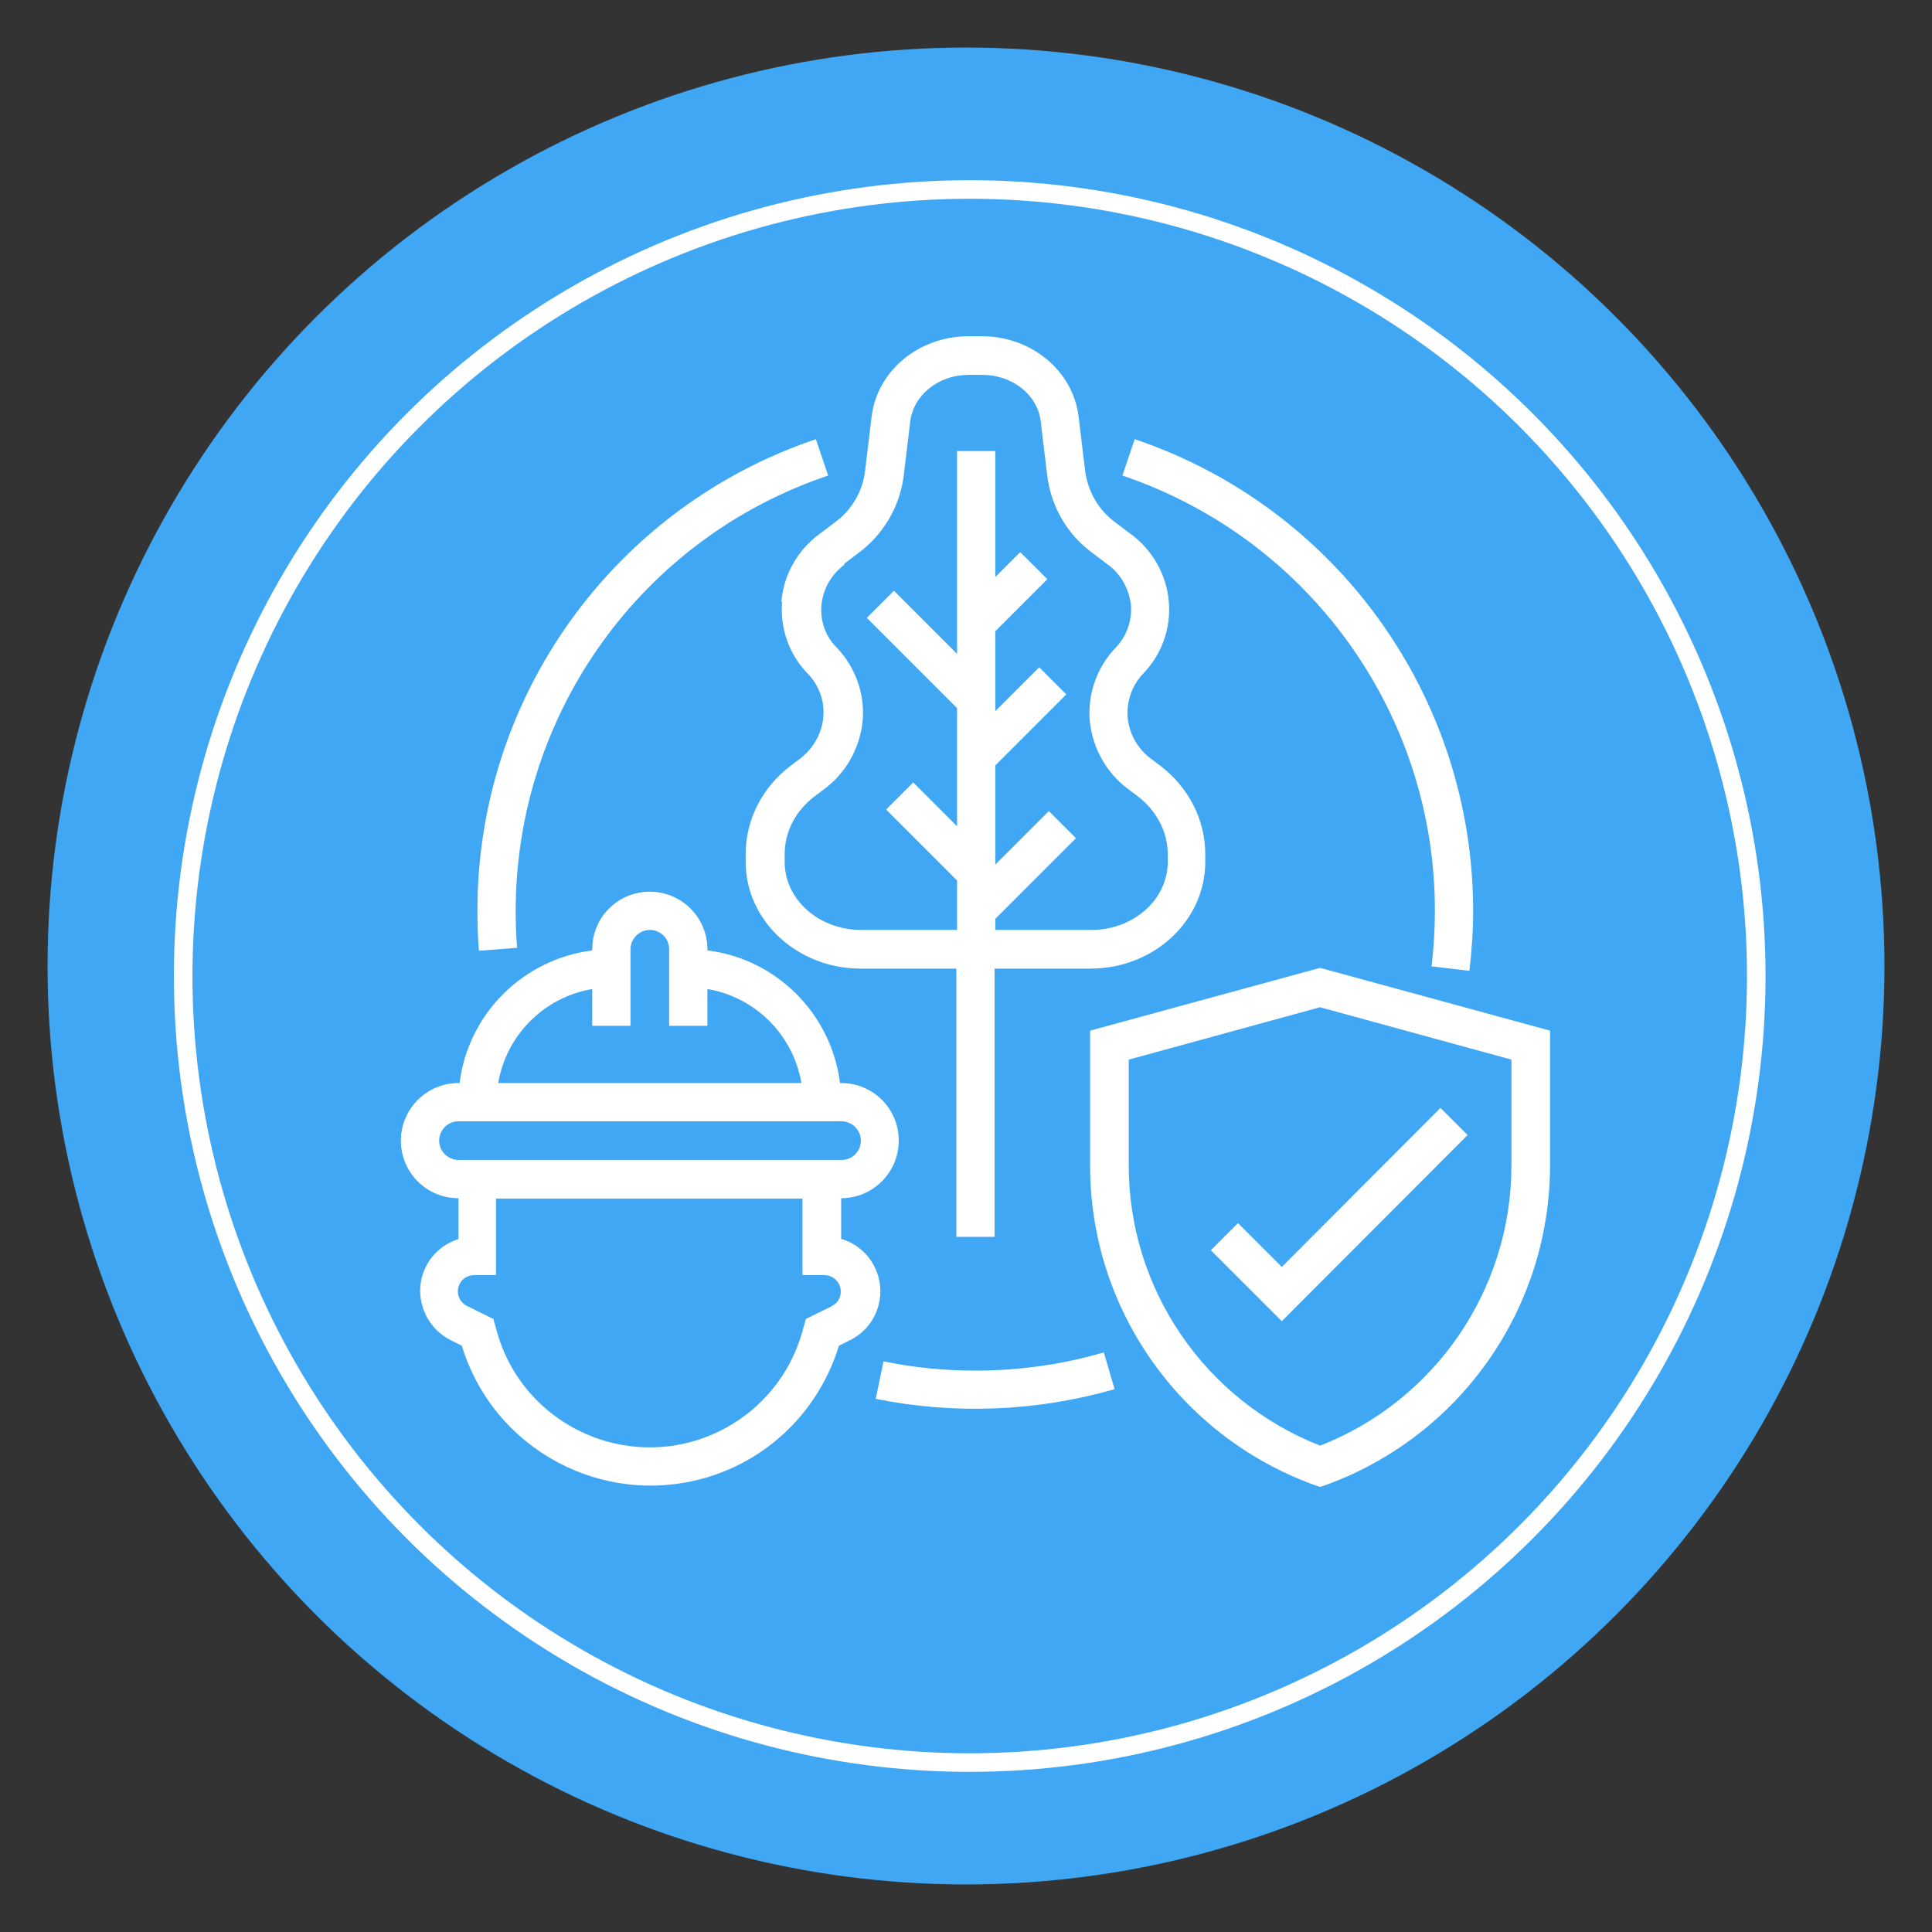
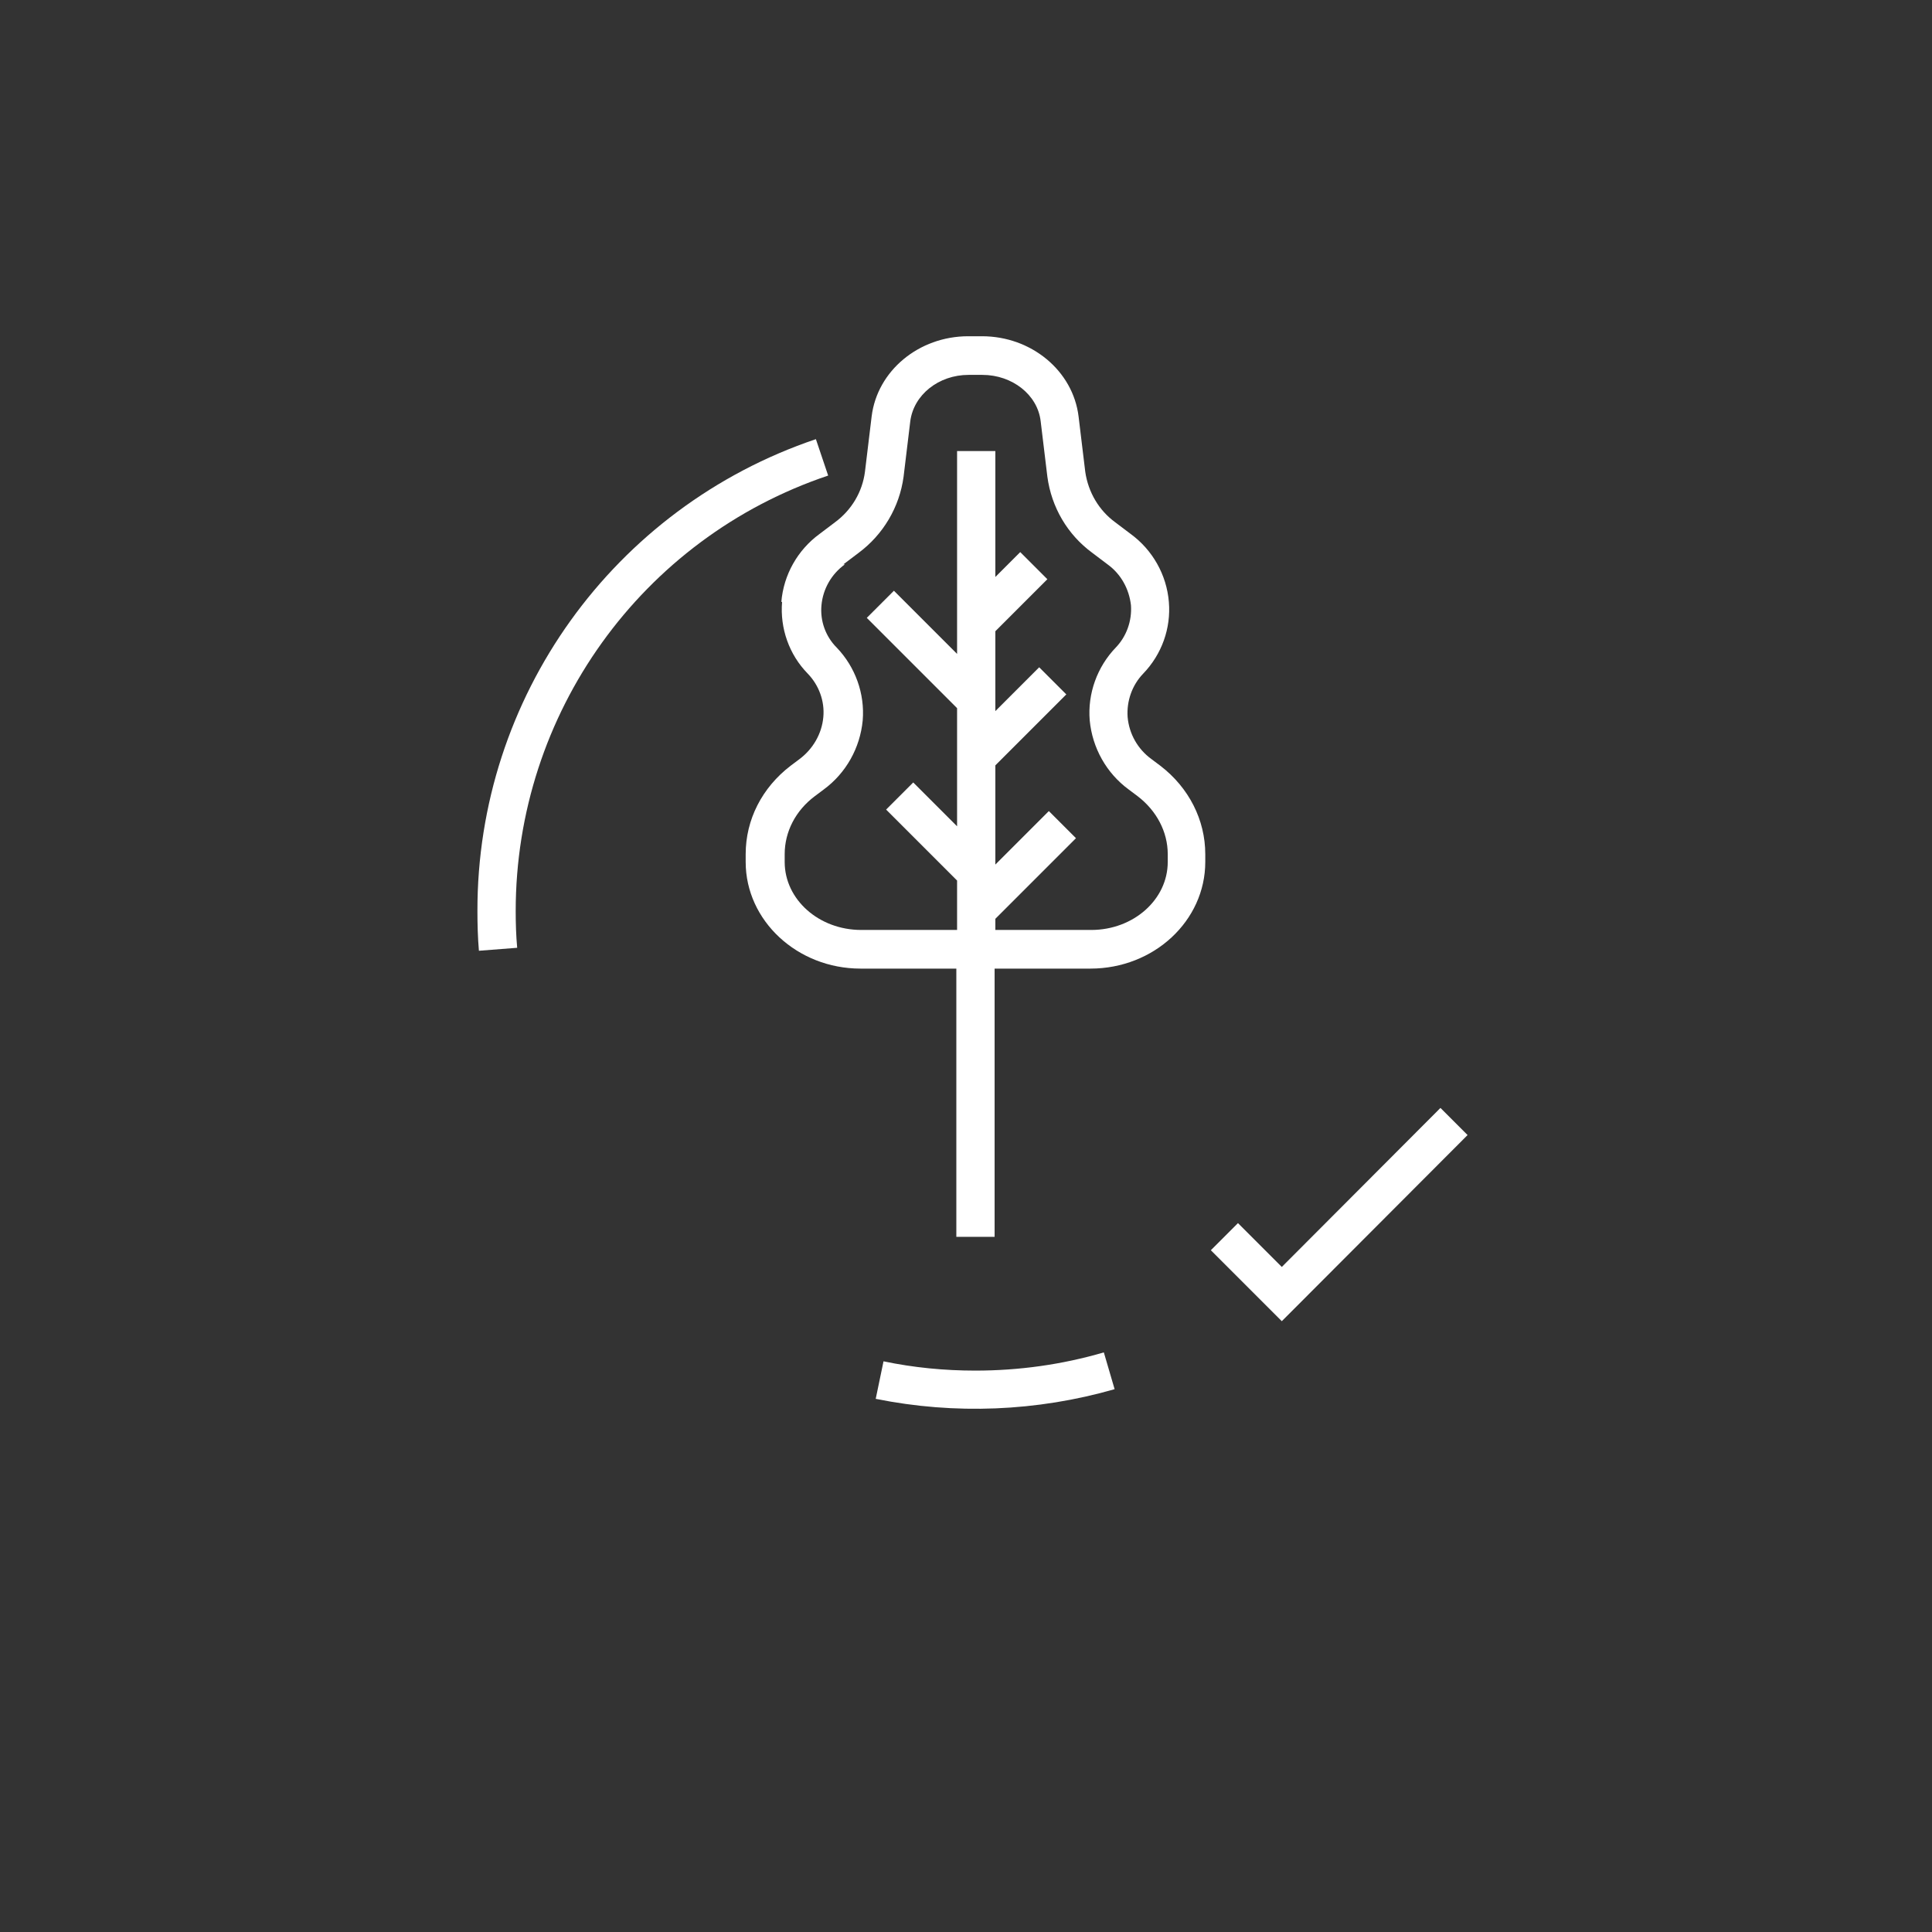
<svg xmlns="http://www.w3.org/2000/svg" id="Capa_1" data-name="Capa 1" viewBox="0 0 52 52">
  <rect x="0" y="0" width="52" height="52" fill="#333333" stroke="none" />
  <defs>
    <style>
      .cls-1 {
        fill: #3fa7f3;
      }

      .cls-2 {
        fill: none;
        stroke: #fff;
        stroke-miterlimit: 10;
        stroke-width: .5px;
      }

      .cls-3 {
        fill: #fff;
      }
    </style>
  </defs>
-   <circle class="cls-1" cx="26" cy="26" r="24.72" />
-   <circle class="cls-2" cx="26.1" cy="26.27" r="21.17" />
  <g id="_OUTLINE" data-name=" OUTLINE">
    <path class="cls-3" d="M21.05,16.2c-.06.71.19,1.42.69,1.93.3.31.46.74.42,1.17-.04.45-.28.86-.64,1.13l-.24.18c-.77.59-1.21,1.45-1.21,2.38v.21c0,1.58,1.39,2.87,3.09,2.87h2.58v7.22h1.03v-7.22h2.58c1.71,0,3.09-1.29,3.09-2.87v-.21c0-.92-.44-1.79-1.21-2.38l-.24-.18c-.37-.27-.6-.68-.64-1.13-.03-.43.12-.86.42-1.17.5-.52.75-1.22.69-1.93-.06-.73-.44-1.4-1.03-1.83l-.41-.31c-.44-.32-.73-.81-.81-1.36l-.18-1.49c-.15-1.23-1.27-2.16-2.6-2.16h-.37c-1.33,0-2.45.93-2.6,2.16l-.18,1.49c-.07.54-.36,1.03-.81,1.36l-.41.31c-.59.43-.97,1.1-1.03,1.83ZM22.7,15.19l.41-.31c.66-.49,1.1-1.23,1.21-2.05l.18-1.49c.09-.71.76-1.25,1.57-1.25h.37c.81,0,1.49.54,1.57,1.25l.18,1.49c.11.82.54,1.56,1.21,2.05l.41.31c.36.26.58.66.63,1.1.03.42-.12.84-.41,1.14-.5.52-.76,1.24-.7,1.96.07.74.45,1.42,1.05,1.86l.24.18c.51.39.81.96.81,1.56v.21c0,1.01-.92,1.83-2.06,1.83h-2.58v-.3l2.17-2.17-.73-.73-1.44,1.44v-2.67l1.91-1.91-.73-.73-1.18,1.18v-2.15l1.4-1.4-.73-.73-.67.67v-3.39h-1.03v5.46l-1.7-1.7-.73.73,2.43,2.43v3.18l-1.18-1.18-.73.73,1.91,1.91v1.33h-2.58c-1.14,0-2.06-.82-2.06-1.83v-.21c0-.6.29-1.17.81-1.56l.24-.18c.6-.44.98-1.12,1.05-1.86.06-.72-.2-1.44-.7-1.96-.3-.3-.45-.72-.41-1.14.04-.44.27-.84.63-1.1Z" />
-     <path class="cls-3" d="M35.53,26.05l-6.19,1.69v3.64c0,3.84,2.41,7.26,6.01,8.58l.18.06.18-.06c3.6-1.32,6-4.74,6.01-8.58v-3.64l-6.19-1.69ZM40.68,31.37c0,3.33-2.05,6.33-5.15,7.54-3.1-1.22-5.15-4.21-5.15-7.54v-2.85l5.15-1.41,5.15,1.41v2.85Z" />
    <polygon class="cls-3" points="33.32 32.92 32.59 33.65 34.5 35.56 39.5 30.55 38.77 29.82 34.5 34.1 33.32 32.92" />
-     <path class="cls-3" d="M22.64,33.35v-1.1c.85,0,1.55-.69,1.55-1.55s-.69-1.55-1.55-1.55h-.03c-.24-1.87-1.71-3.34-3.57-3.57v-.03c0-.85-.69-1.55-1.55-1.55s-1.55.69-1.55,1.55v.03c-1.87.24-3.34,1.71-3.57,3.57h-.03c-.85,0-1.55.69-1.55,1.55s.69,1.55,1.55,1.55v1.1c-.78.24-1.21,1.07-.96,1.84.12.38.39.7.75.88l.3.15c.85,2.8,3.81,4.38,6.61,3.54,1.7-.51,3.02-1.84,3.54-3.54l.3-.15c.73-.36,1.02-1.25.66-1.97-.18-.36-.49-.63-.88-.75ZM15.94,26.62v.99h1.03v-2.06c0-.28.23-.52.52-.52s.52.23.52.52v2.06h1.03v-.99c1.3.22,2.31,1.24,2.53,2.53h-8.16c.22-1.3,1.24-2.31,2.53-2.53ZM11.82,30.7c0-.28.23-.52.52-.52h10.31c.28,0,.52.23.52.52s-.23.52-.52.52h-10.31c-.28,0-.52-.23-.52-.52ZM22.4,35.15l-.71.35-.1.36c-.65,2.27-3.01,3.58-5.28,2.93-1.42-.41-2.53-1.51-2.93-2.93l-.1-.36-.71-.35c-.22-.11-.31-.37-.2-.59.07-.15.23-.24.39-.24h.59v-2.06h8.25v2.06h.59c.24,0,.44.2.44.44,0,.17-.09.32-.24.39Z" />
-     <path class="cls-3" d="M13.92,25.51c-.03-.33-.04-.66-.04-.99,0-5.31,3.38-10.03,8.41-11.72l-.33-.98c-5.45,1.84-9.12,6.95-9.11,12.7,0,.36.01.72.04,1.07l1.03-.08Z" />
+     <path class="cls-3" d="M13.92,25.51c-.03-.33-.04-.66-.04-.99,0-5.31,3.38-10.03,8.41-11.72l-.33-.98c-5.45,1.84-9.12,6.95-9.11,12.7,0,.36.01.72.04,1.07l1.03-.08" />
    <path class="cls-3" d="M26.25,36.89c-.83,0-1.66-.08-2.47-.25l-.21,1.01c2.13.43,4.34.34,6.43-.26l-.29-.99c-1.13.33-2.29.49-3.46.49Z" />
-     <path class="cls-3" d="M38.62,24.52c0,.5-.03.99-.09,1.49l1.02.12c.06-.53.1-1.07.1-1.61,0-5.75-3.66-10.86-9.11-12.7l-.33.98c5.03,1.7,8.42,6.42,8.41,11.72Z" />
  </g>
</svg>